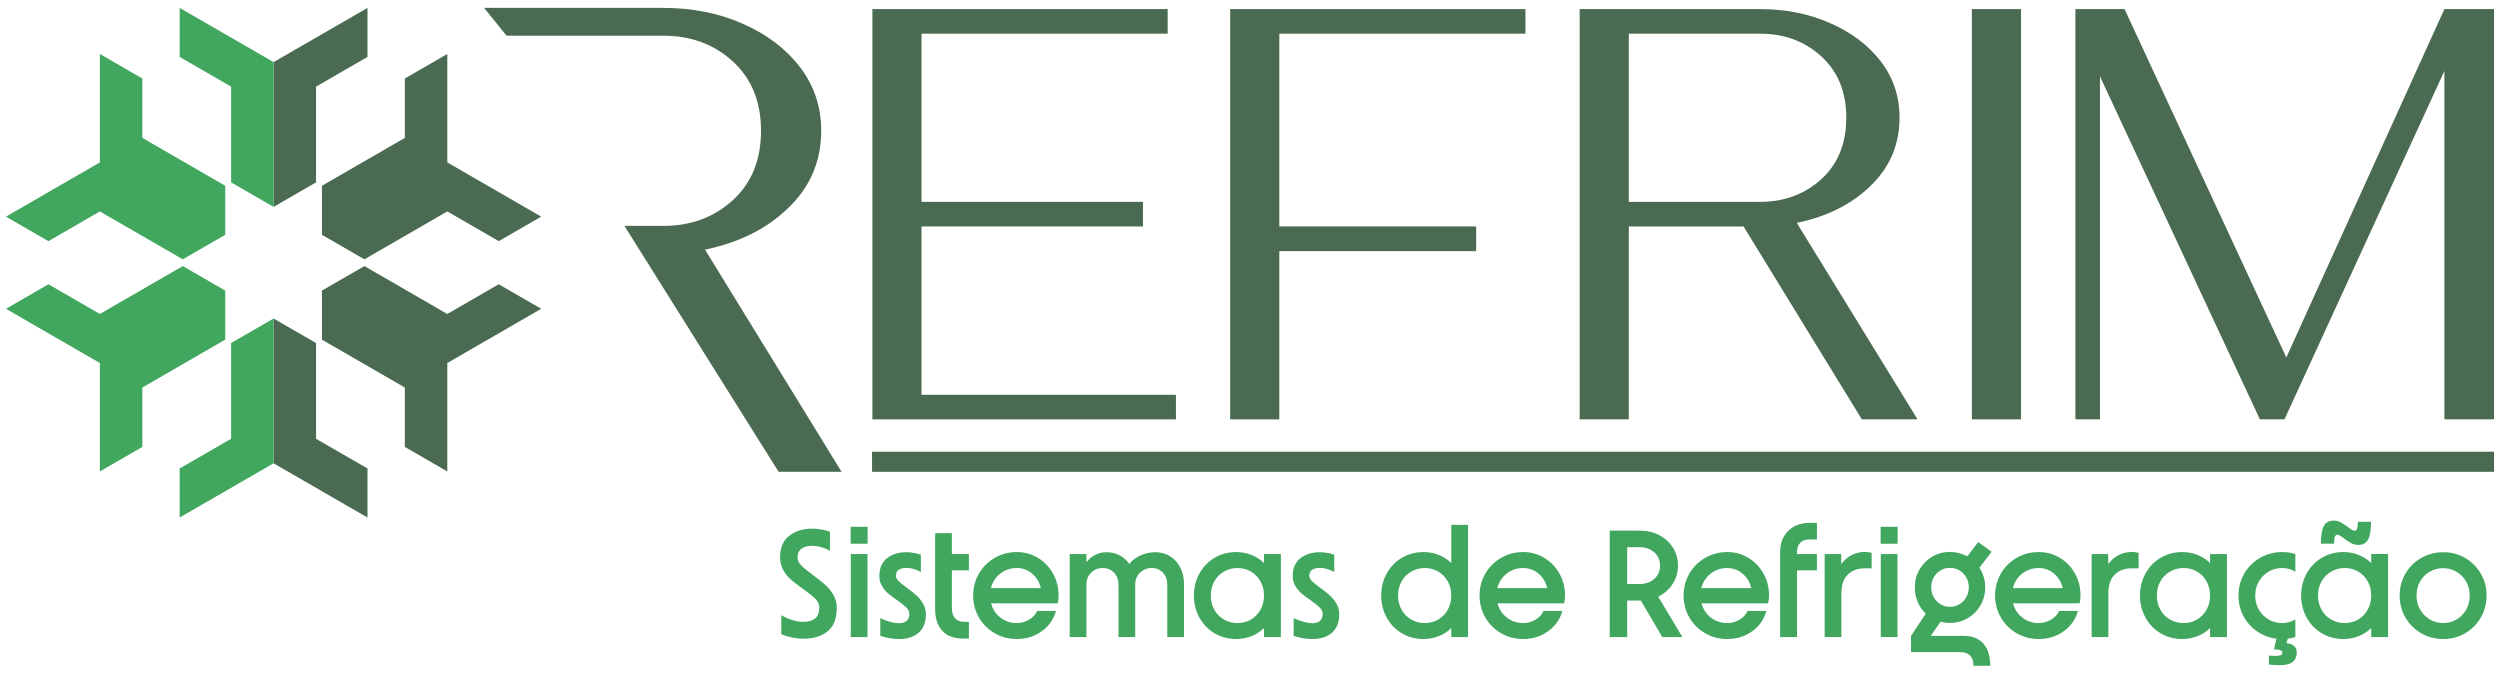
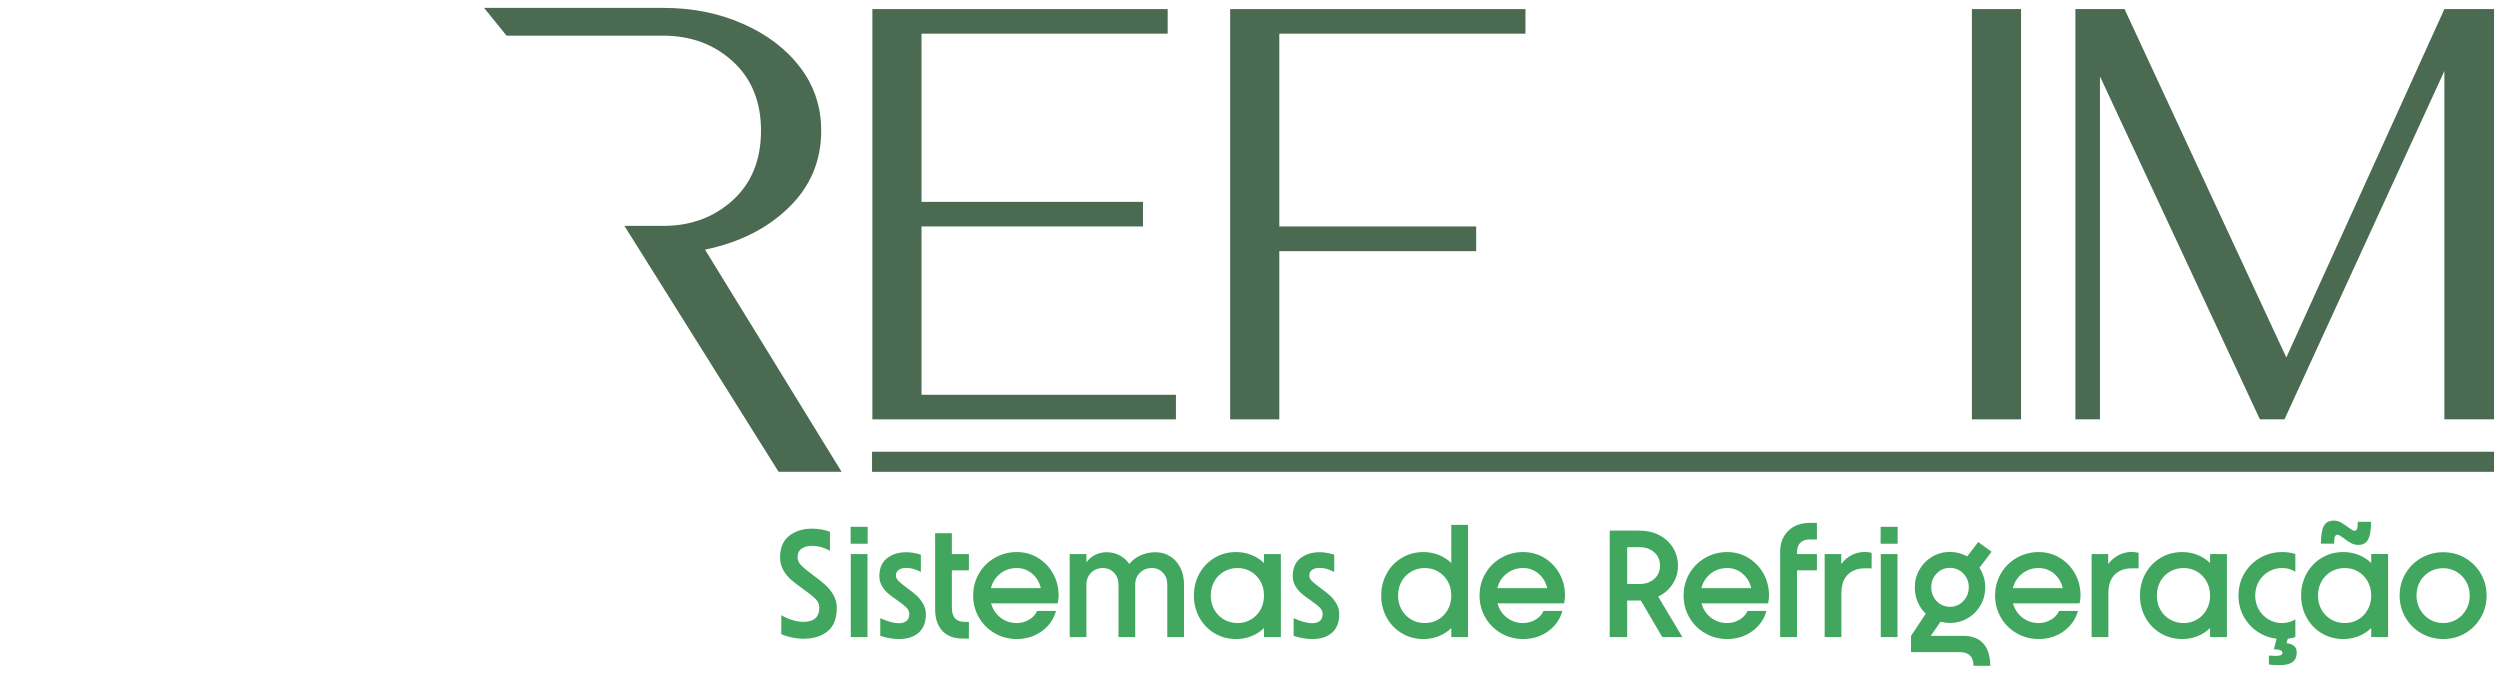
<svg xmlns="http://www.w3.org/2000/svg" xml:space="preserve" width="1900px" height="512px" version="1.0" style="shape-rendering:geometricPrecision; text-rendering:geometricPrecision; image-rendering:optimizeQuality; fill-rule:evenodd; clip-rule:evenodd" viewBox="0 0 1900 512">
  <defs>
    <style type="text/css"> .fil0 {fill:#4A6B51} .fil1 {fill:#41A65E} .fil2 {fill:#4A6B51;fill-rule:nonzero} .fil3 {fill:#41A65E;fill-rule:nonzero} </style>
  </defs>
  <g id="Camada_x0020_1">
    <g id="_3146254640352">
-       <path class="fil0" d="M240.19 65.84l39.1 -22.58 0 -37.26 -71.37 41.2 0 110.03 32.27 -18.63 0 -72.76zm99.76 172.78l39.09 -22.58 32.28 18.64 -71.37 41.2 0 82.41 -32.28 -18.63 0 -45.14 -63.01 -36.39 0 -37.27 32.27 -18.63 63.02 36.39zm-32.28 -133.82l0 -45.14 32.28 -18.64 0 82.41 71.37 41.21 -32.28 18.63 -39.09 -22.58 -63.02 36.39 -32.27 -18.63 0 -37.27 63.01 -36.38zm-67.48 228.67l39.1 22.58 0 37.26 -71.37 -41.2 0 -110.03 32.27 18.63 0 72.76z" />
-       <path class="fil1" d="M175.65 65.84l-39.1 -22.58 0 -37.26 71.37 41.2 0 110.03 -32.27 -18.63 0 -72.76zm-99.76 94.85l-39.09 22.58 -32.28 -18.63 71.37 -41.21 0 -82.41 32.28 18.64 0 45.14 63.01 36.38 0 37.27 -32.27 18.63 -63.02 -36.39zm32.28 133.83l0 45.14 -32.28 18.63 0 -82.41 -71.37 -41.2 32.28 -18.64 39.09 22.58 63.02 -36.39 32.27 18.63 0 37.27 -63.01 36.39zm67.48 38.95l-39.1 22.58 0 37.26 71.37 -41.2 0 -110.03 -32.27 18.63 0 72.76z" />
      <path class="fil2" d="M367.9 6l136.17 0c21.97,0 42.03,3.93 60.29,11.99 18.25,7.96 32.79,18.9 43.51,32.9 10.83,14.02 16.24,30.15 16.24,48.4 0,22.93 -8.17,42.46 -24.62,58.38 -16.35,16.02 -37.57,26.64 -63.68,32.05l103.8 168.86 -47.87 0 -117.17 -186.9 29.5 0c20.91,0 38.53,-6.48 52.86,-19.53 14.33,-13.06 21.44,-30.67 21.44,-52.86 0,-21.97 -7.11,-39.48 -21.44,-52.64 -14.33,-13.05 -31.95,-19.53 -52.86,-19.53l-119.08 0 -17.09 -21.12z" />
      <polygon class="fil2" points="893.71,318.71 663.01,318.71 663.01,6.91 887.43,6.91 887.43,25.59 700.36,25.59 700.36,153.42 868.65,153.42 868.65,172.1 700.36,172.1 700.36,300.03 893.71,300.03 " />
      <polygon class="fil2" points="972.28,318.71 934.92,318.71 934.92,6.91 1159.34,6.91 1159.34,25.59 972.28,25.59 972.28,172.1 1121.89,172.1 1121.89,190.87 972.28,190.87 " />
-       <path class="fil2" d="M1457.34 318.71l-42.33 0 -89.92 -146.61 -87.19 0 0 146.61 -37.36 0 0 -311.8 136.94 0c19.43,0 37.17,3.47 53.31,10.61 16.15,7.03 29.01,16.7 38.58,29.09 9.48,12.39 14.27,26.66 14.27,42.8 0,20.27 -7.23,37.55 -21.78,51.62 -14.45,14.18 -33.22,23.56 -56.31,28.35l91.79 149.33zm-119.86 -165.29c18.49,0 34.07,-5.72 46.74,-17.27 12.67,-11.54 18.96,-27.12 18.96,-46.74 0,-19.43 -6.29,-34.91 -18.96,-46.55 -12.67,-11.55 -28.25,-17.27 -46.74,-17.27l-99.58 0 0 127.83 99.58 0z" />
      <polygon class="fil2" points="1535.99,318.71 1498.64,318.71 1498.64,6.91 1535.99,6.91 " />
      <polygon class="fil2" points="1895.48,318.71 1857.74,318.71 1857.74,53.93 1736.2,318.71 1717.52,318.71 1595.97,58.06 1595.97,318.71 1577.29,318.71 1577.29,6.91 1614.65,6.91 1737.6,271.69 1857.74,6.91 1895.48,6.91 " />
      <path class="fil3" d="M610.54 485.43c-2.85,0 -5.74,-0.31 -8.67,-0.92 -2.92,-0.62 -5.62,-1.46 -8.08,-2.54l0 -14.45c2.54,1.54 5.31,2.78 8.32,3.7 3,0.93 5.81,1.39 8.43,1.39 8.09,0 12.13,-3.62 12.13,-10.86 0,-2.47 -0.98,-4.68 -2.94,-6.65 -1.97,-1.96 -5.03,-4.41 -9.19,-7.34 -3.77,-2.69 -6.84,-5.04 -9.19,-7.04 -2.35,-2.01 -4.35,-4.45 -6,-7.34 -1.66,-2.89 -2.49,-6.14 -2.49,-9.76 0,-7.32 2.31,-12.79 6.93,-16.41 4.63,-3.62 10.4,-5.43 17.34,-5.43 4.62,0 9.16,0.77 13.63,2.31l0 14.56c-1.93,-1.15 -4.1,-2.08 -6.53,-2.77 -2.42,-0.7 -4.79,-1.04 -7.1,-1.04 -3.24,0 -5.88,0.71 -7.92,2.13 -2.04,1.43 -3.06,3.64 -3.06,6.65 0,2.15 0.92,4.18 2.77,6.06 1.85,1.89 4.82,4.34 8.9,7.34 3.7,2.7 6.78,5.14 9.24,7.34 2.47,2.19 4.57,4.77 6.3,7.74 1.73,2.96 2.6,6.26 2.6,9.88 0,8.01 -2.29,13.92 -6.88,17.73 -4.58,3.82 -10.76,5.72 -18.54,5.72zm36.05 -64.36l12.71 0 0 63.09 -12.71 0 0 -63.09zm-0.12 -20.68l12.94 0 0 12.83 -12.94 0 0 -12.83zm36.75 85.27c-4.63,0 -9.36,-0.81 -14.22,-2.42l0 -13.41c5.7,2.55 10.44,3.82 14.22,3.82 2.38,0 4.29,-0.58 5.71,-1.74 1.43,-1.15 2.14,-2.92 2.14,-5.31 0,-1.77 -0.73,-3.39 -2.19,-4.85 -1.47,-1.47 -3.74,-3.28 -6.82,-5.44 -2.93,-2 -5.3,-3.77 -7.11,-5.31 -1.81,-1.54 -3.37,-3.43 -4.68,-5.66 -1.31,-2.24 -1.96,-4.74 -1.96,-7.51 0,-6.01 1.95,-10.53 5.84,-13.58 3.89,-3.04 8.8,-4.56 14.73,-4.56 3.46,0 7.12,0.61 10.97,1.85l0 13.17c-1.77,-1 -3.62,-1.77 -5.54,-2.31 -1.93,-0.54 -3.74,-0.81 -5.43,-0.81 -2.39,0 -4.32,0.48 -5.78,1.44 -1.46,0.97 -2.19,2.45 -2.19,4.45 0,1.47 0.67,2.85 2.02,4.16 1.35,1.31 3.48,3.04 6.41,5.2 3,2.16 5.45,4.1 7.34,5.84 1.88,1.73 3.52,3.79 4.91,6.18 1.38,2.39 2.08,5.04 2.08,7.97 0,6.09 -1.81,10.75 -5.43,13.98 -3.62,3.24 -8.63,4.85 -15.02,4.85zm48.75 -0.34c-7.01,0 -12.3,-1.99 -15.88,-5.95 -3.58,-3.97 -5.38,-9.38 -5.38,-16.24l0 -57.88 12.71 0 0 15.82 12.94 0 0 12.37 -12.94 0 0 28.54c0,7.08 3.24,10.63 9.71,10.63l3.23 0 0 12.71 -4.39 0zm40.79 0.34c-6.09,0 -11.67,-1.46 -16.75,-4.39 -5.09,-2.92 -9.09,-6.91 -12.02,-11.96 -2.93,-5.04 -4.39,-10.61 -4.39,-16.69 0,-6.09 1.46,-11.65 4.39,-16.7 2.93,-5.04 6.93,-9.03 12.02,-11.95 5.08,-2.93 10.66,-4.4 16.75,-4.4 5.85,0 11.21,1.47 16.06,4.4 4.85,2.92 8.68,6.91 11.5,11.95 2.81,5.05 4.21,10.61 4.21,16.7 0,1.92 -0.23,3.89 -0.69,5.89l-50.61 0c1.16,4.47 3.53,8.09 7.11,10.86 3.58,2.78 7.72,4.16 12.42,4.16 3.31,0 6.41,-0.85 9.3,-2.54 2.89,-1.69 4.95,-3.93 6.18,-6.7l14.33 0c-1.77,6.39 -5.39,11.55 -10.86,15.48 -5.47,3.93 -11.79,5.89 -18.95,5.89zm18.25 -38.7c-1.07,-4.55 -3.29,-8.23 -6.64,-11.04 -3.35,-2.81 -7.22,-4.22 -11.61,-4.22 -4.78,0 -8.96,1.41 -12.54,4.22 -3.58,2.81 -5.95,6.49 -7.1,11.04l37.89 0zm96.13 -2.66c0,-3.7 -1.11,-6.72 -3.35,-9.07 -2.23,-2.35 -5,-3.53 -8.32,-3.53 -3.62,0 -6.64,1.18 -9.07,3.53 -2.42,2.35 -3.64,5.37 -3.64,9.07l0 39.86 -12.71 0 0 -39.86c0,-3.7 -1.13,-6.72 -3.4,-9.07 -2.28,-2.35 -5.07,-3.53 -8.38,-3.53 -3.62,0 -6.63,1.18 -9.01,3.53 -2.39,2.35 -3.59,5.37 -3.59,9.07l0 39.86 -12.7 0 0 -63.09 12.7 0 0 6.24c1.85,-2.46 4.11,-4.35 6.76,-5.66 2.66,-1.3 5.49,-1.96 8.5,-1.96 3.62,0 6.91,0.77 9.88,2.31 2.96,1.54 5.45,3.74 7.45,6.59 2.23,-2.78 5.12,-4.95 8.66,-6.53 3.55,-1.58 7.28,-2.37 11.21,-2.37 4.16,0 7.9,1.04 11.21,3.12 3.31,2.08 5.89,4.97 7.74,8.66 1.85,3.7 2.77,7.98 2.77,12.83l0 39.86 -12.71 0 0 -39.86zm73.49 33.05c-2.7,2.61 -5.86,4.65 -9.48,6.12 -3.62,1.46 -7.51,2.19 -11.67,2.19 -6.08,0 -11.57,-1.46 -16.46,-4.39 -4.89,-2.92 -8.72,-6.91 -11.5,-11.96 -2.77,-5.04 -4.16,-10.61 -4.16,-16.69 0,-6.09 1.39,-11.65 4.16,-16.7 2.78,-5.04 6.61,-9.03 11.5,-11.95 4.89,-2.93 10.38,-4.4 16.46,-4.4 4.16,0 8.05,0.73 11.67,2.2 3.62,1.46 6.78,3.5 9.48,6.12l0 -6.82 12.82 0 0 63.09 -12.82 0 0 -6.81zm-20.11 -3.82c3.78,0 7.19,-0.9 10.23,-2.71 3.04,-1.81 5.45,-4.3 7.22,-7.46 1.77,-3.15 2.66,-6.74 2.66,-10.74 0,-4.01 -0.89,-7.59 -2.66,-10.75 -1.77,-3.16 -4.18,-5.64 -7.22,-7.45 -3.04,-1.81 -6.45,-2.72 -10.23,-2.72 -3.77,0 -7.22,0.91 -10.34,2.72 -3.12,1.81 -5.56,4.29 -7.33,7.45 -1.78,3.16 -2.66,6.74 -2.66,10.75 0,4 0.88,7.59 2.66,10.74 1.77,3.16 4.21,5.65 7.33,7.46 3.12,1.81 6.57,2.71 10.34,2.71zm56.85 12.13c-4.62,0 -9.36,-0.81 -14.21,-2.42l0 -13.41c5.7,2.55 10.44,3.82 14.21,3.82 2.39,0 4.29,-0.58 5.72,-1.74 1.42,-1.15 2.14,-2.92 2.14,-5.31 0,-1.77 -0.74,-3.39 -2.2,-4.85 -1.46,-1.47 -3.74,-3.28 -6.82,-5.44 -2.92,-2 -5.29,-3.77 -7.1,-5.31 -1.81,-1.54 -3.37,-3.43 -4.68,-5.66 -1.31,-2.24 -1.97,-4.74 -1.97,-7.51 0,-6.01 1.95,-10.53 5.84,-13.58 3.89,-3.04 8.8,-4.56 14.73,-4.56 3.47,0 7.12,0.61 10.98,1.85l0 13.17c-1.78,-1 -3.62,-1.77 -5.55,-2.31 -1.93,-0.54 -3.73,-0.81 -5.43,-0.81 -2.39,0 -4.31,0.48 -5.78,1.44 -1.46,0.97 -2.19,2.45 -2.19,4.45 0,1.47 0.67,2.85 2.02,4.16 1.35,1.31 3.49,3.04 6.41,5.2 3.01,2.16 5.45,4.1 7.34,5.84 1.89,1.73 3.52,3.79 4.91,6.18 1.39,2.39 2.08,5.04 2.08,7.97 0,6.09 -1.81,10.75 -5.43,13.98 -3.62,3.24 -8.63,4.85 -15.02,4.85zm105.6 -8.31c-2.69,2.61 -5.85,4.65 -9.47,6.12 -3.62,1.46 -7.51,2.19 -11.67,2.19 -6.09,0 -11.57,-1.46 -16.46,-4.39 -4.9,-2.92 -8.73,-6.91 -11.5,-11.96 -2.77,-5.04 -4.16,-10.61 -4.16,-16.69 0,-6.09 1.39,-11.65 4.16,-16.7 2.77,-5.04 6.6,-9.03 11.5,-11.95 4.89,-2.93 10.37,-4.4 16.46,-4.4 4.16,0 8.05,0.73 11.67,2.2 3.62,1.46 6.78,3.5 9.47,6.12l0 -29 12.71 0 0 85.27 -12.71 0 0 -6.81zm-20.1 -3.82c3.77,0 7.18,-0.9 10.22,-2.71 3.05,-1.81 5.45,-4.3 7.23,-7.46 1.77,-3.15 2.65,-6.74 2.65,-10.74 0,-4.01 -0.88,-7.59 -2.65,-10.75 -1.78,-3.16 -4.18,-5.64 -7.23,-7.45 -3.04,-1.81 -6.45,-2.72 -10.22,-2.72 -3.78,0 -7.22,0.91 -10.34,2.72 -3.12,1.81 -5.57,4.29 -7.34,7.45 -1.77,3.16 -2.66,6.74 -2.66,10.75 0,4 0.89,7.59 2.66,10.74 1.77,3.16 4.22,5.65 7.34,7.46 3.12,1.81 6.56,2.71 10.34,2.71zm74.75 12.13c-6.08,0 -11.67,-1.46 -16.75,-4.39 -5.08,-2.92 -9.09,-6.91 -12.02,-11.96 -2.92,-5.04 -4.39,-10.61 -4.39,-16.69 0,-6.09 1.47,-11.65 4.39,-16.7 2.93,-5.04 6.94,-9.03 12.02,-11.95 5.08,-2.93 10.67,-4.4 16.75,-4.4 5.86,0 11.21,1.47 16.06,4.4 4.86,2.92 8.69,6.91 11.5,11.95 2.81,5.05 4.22,10.61 4.22,16.7 0,1.92 -0.23,3.89 -0.7,5.89l-50.6 0c1.15,4.47 3.52,8.09 7.1,10.86 3.58,2.78 7.72,4.16 12.42,4.16 3.31,0 6.42,-0.85 9.3,-2.54 2.89,-1.69 4.95,-3.93 6.19,-6.7l14.32 0c-1.77,6.39 -5.39,11.55 -10.86,15.48 -5.47,3.93 -11.78,5.89 -18.95,5.89zm18.26 -38.7c-1.08,-4.55 -3.29,-8.23 -6.64,-11.04 -3.36,-2.81 -7.23,-4.22 -11.62,-4.22 -4.77,0 -8.95,1.41 -12.53,4.22 -3.58,2.81 -5.95,6.49 -7.11,11.04l37.9 0zm47.49 -43.68l22.76 0c5.62,0 10.65,1.18 15.08,3.53 4.43,2.35 7.87,5.54 10.34,9.59 2.46,4.04 3.69,8.57 3.69,13.57 0,5.09 -1.34,9.71 -4.04,13.87 -2.7,4.16 -6.35,7.35 -10.98,9.59l18.37 30.73 -15.25 0 -16.29 -27.73 -0.92 0 -9.48 0 0 27.73 -13.28 0 0 -80.88zm22.76 40.56c4.47,0 8.16,-1.29 11.09,-3.87 2.93,-2.59 4.39,-5.95 4.39,-10.11 0,-4.16 -1.46,-7.53 -4.39,-10.11 -2.93,-2.58 -6.62,-3.87 -11.09,-3.87l-9.48 0 0 27.96 9.48 0zm66.55 41.82c-6.08,0 -11.67,-1.46 -16.75,-4.39 -5.09,-2.92 -9.09,-6.91 -12.02,-11.96 -2.93,-5.04 -4.39,-10.61 -4.39,-16.69 0,-6.09 1.46,-11.65 4.39,-16.7 2.93,-5.04 6.93,-9.03 12.02,-11.95 5.08,-2.93 10.67,-4.4 16.75,-4.4 5.85,0 11.21,1.47 16.06,4.4 4.85,2.92 8.68,6.91 11.5,11.95 2.81,5.05 4.21,10.61 4.21,16.7 0,1.92 -0.23,3.89 -0.69,5.89l-50.61 0c1.16,4.47 3.53,8.09 7.11,10.86 3.58,2.78 7.72,4.16 12.42,4.16 3.31,0 6.41,-0.85 9.3,-2.54 2.89,-1.69 4.95,-3.93 6.18,-6.7l14.33 0c-1.77,6.39 -5.39,11.55 -10.86,15.48 -5.47,3.93 -11.79,5.89 -18.95,5.89zm18.26 -38.7c-1.08,-4.55 -3.3,-8.23 -6.65,-11.04 -3.35,-2.81 -7.22,-4.22 -11.61,-4.22 -4.78,0 -8.95,1.41 -12.53,4.22 -3.59,2.81 -5.96,6.49 -7.11,11.04l37.9 0zm21.95 -27.5c0,-6.63 2.06,-11.96 6.18,-16 4.12,-4.05 9.53,-6.07 16.23,-6.07l5.55 0 0 12.59 -5.55 0c-3.15,0 -5.54,0.87 -7.16,2.6 -1.62,1.74 -2.43,4.03 -2.43,6.88l0 1.61 15.14 0 0 12.37 -15.14 0 0 50.72 -12.82 0 0 -64.7zm33.85 1.61l12.6 0 0 7.63c2.15,-2.93 4.79,-5.2 7.91,-6.81 3.12,-1.62 6.49,-2.43 10.11,-2.43 1.39,0 3.08,0.23 5.08,0.69l0 11.79 -5.31 0c-5.24,0 -9.5,1.58 -12.77,4.73 -3.27,3.16 -4.91,7.94 -4.91,14.33l0 33.16 -12.71 0 0 -63.09zm42.64 0l12.71 0 0 63.09 -12.71 0 0 -63.09zm-0.12 -20.68l12.94 0 0 12.83 -12.94 0 0 -12.83zm52.57 73.03c-2.39,0 -4.74,-0.31 -7.05,-0.93l-7.39 10.75 24.72 0c6.63,0 11.69,1.94 15.2,5.83 3.5,3.89 5.26,9.53 5.26,16.93l-12.71 0c0,-6.93 -3.51,-10.4 -10.52,-10.4l-36.97 0 0 -12.36 11.21 -16.87c-2.62,-2.47 -4.66,-5.41 -6.13,-8.84 -1.46,-3.43 -2.19,-7.15 -2.19,-11.15 0,-4.93 1.19,-9.46 3.58,-13.58 2.39,-4.12 5.62,-7.37 9.7,-9.76 4.09,-2.39 8.55,-3.58 13.41,-3.58 4.54,0 8.93,1.12 13.17,3.35l8.32 -10.86 10.17 7.39 -9.25 12.13c2.93,4.55 4.39,9.52 4.39,14.91 0,5 -1.19,9.57 -3.58,13.69 -2.39,4.12 -5.62,7.38 -9.7,9.76 -4.09,2.39 -8.63,3.59 -13.64,3.59zm0.12 -12.25c4,0 7.39,-1.45 10.16,-4.34 2.78,-2.88 4.16,-6.41 4.16,-10.57 0,-4.08 -1.38,-7.55 -4.16,-10.4 -2.77,-2.85 -6.16,-4.27 -10.16,-4.27 -4.01,0 -7.38,1.42 -10.11,4.27 -2.74,2.85 -4.1,6.32 -4.1,10.4 0,4.16 1.36,7.69 4.1,10.57 2.73,2.89 6.1,4.34 10.11,4.34zm67.47 24.49c-6.08,0 -11.67,-1.46 -16.75,-4.39 -5.08,-2.92 -9.09,-6.91 -12.02,-11.96 -2.92,-5.04 -4.39,-10.61 -4.39,-16.69 0,-6.09 1.47,-11.65 4.39,-16.7 2.93,-5.04 6.94,-9.03 12.02,-11.95 5.08,-2.93 10.67,-4.4 16.75,-4.4 5.86,0 11.21,1.47 16.06,4.4 4.86,2.92 8.69,6.91 11.5,11.95 2.81,5.05 4.22,10.61 4.22,16.7 0,1.92 -0.23,3.89 -0.7,5.89l-50.6 0c1.15,4.47 3.52,8.09 7.1,10.86 3.58,2.78 7.72,4.16 12.42,4.16 3.31,0 6.42,-0.85 9.3,-2.54 2.89,-1.69 4.95,-3.93 6.19,-6.7l14.32 0c-1.77,6.39 -5.39,11.55 -10.86,15.48 -5.47,3.93 -11.78,5.89 -18.95,5.89zm18.26 -38.7c-1.08,-4.55 -3.29,-8.23 -6.64,-11.04 -3.36,-2.81 -7.23,-4.22 -11.62,-4.22 -4.77,0 -8.95,1.41 -12.53,4.22 -3.59,2.81 -5.96,6.49 -7.11,11.04l37.9 0zm21.95 -25.89l12.59 0 0 7.63c2.16,-2.93 4.8,-5.2 7.92,-6.81 3.12,-1.62 6.49,-2.43 10.11,-2.43 1.39,0 3.08,0.23 5.08,0.69l0 11.79 -5.31 0c-5.24,0 -9.5,1.58 -12.77,4.73 -3.27,3.16 -4.91,7.94 -4.91,14.33l0 33.16 -12.71 0 0 -63.09zm90.01 56.28c-2.7,2.61 -5.86,4.65 -9.48,6.12 -3.62,1.46 -7.51,2.19 -11.67,2.19 -6.08,0 -11.57,-1.46 -16.46,-4.39 -4.89,-2.92 -8.72,-6.91 -11.5,-11.96 -2.77,-5.04 -4.16,-10.61 -4.16,-16.69 0,-6.09 1.39,-11.65 4.16,-16.7 2.78,-5.04 6.61,-9.03 11.5,-11.95 4.89,-2.93 10.38,-4.4 16.46,-4.4 4.16,0 8.05,0.73 11.67,2.2 3.62,1.46 6.78,3.5 9.48,6.12l0 -6.82 12.82 0 0 63.09 -12.82 0 0 -6.81zm-20.11 -3.82c3.78,0 7.19,-0.9 10.23,-2.71 3.04,-1.81 5.45,-4.3 7.22,-7.46 1.77,-3.15 2.66,-6.74 2.66,-10.74 0,-4.01 -0.89,-7.59 -2.66,-10.75 -1.77,-3.16 -4.18,-5.64 -7.22,-7.45 -3.04,-1.81 -6.45,-2.72 -10.23,-2.72 -3.77,0 -7.22,0.91 -10.34,2.72 -3.12,1.81 -5.56,4.29 -7.33,7.45 -1.78,3.16 -2.66,6.74 -2.66,10.75 0,4 0.88,7.59 2.66,10.74 1.77,3.16 4.21,5.65 7.33,7.46 3.12,1.81 6.57,2.71 10.34,2.71zm72.45 32.01c-2.55,0 -5.09,-0.16 -7.63,-0.47l0 -6.81c2,0.15 3.81,0.23 5.43,0.23 3.24,0 4.85,-0.77 4.85,-2.31 0,-0.85 -0.48,-1.5 -1.44,-1.97 -0.96,-0.46 -2.64,-0.69 -5.03,-0.69l1.97 -8.09c-5.47,-0.69 -10.4,-2.56 -14.79,-5.6 -4.39,-3.04 -7.84,-6.93 -10.34,-11.67 -2.51,-4.74 -3.76,-9.92 -3.76,-15.54 0,-6.09 1.47,-11.65 4.39,-16.7 2.93,-5.04 6.94,-9.03 12.02,-11.95 5.08,-2.93 10.67,-4.4 16.75,-4.4 3.7,0 7.05,0.5 10.06,1.5l0 13.41c-2.93,-1.85 -6.28,-2.78 -10.06,-2.78 -3.77,0 -7.22,0.93 -10.34,2.78 -3.12,1.85 -5.58,4.35 -7.39,7.51 -1.81,3.16 -2.72,6.7 -2.72,10.63 0,3.93 0.91,7.47 2.72,10.63 1.81,3.16 4.27,5.66 7.39,7.51 3.12,1.85 6.57,2.77 10.34,2.77 3.62,0 6.97,-0.92 10.06,-2.77l0 13.4c-2.08,0.62 -4.01,1.04 -5.78,1.27l-0.93 3.35c5.16,0.62 7.75,2.97 7.75,7.05 0,3.24 -1.04,5.66 -3.12,7.28 -2.08,1.62 -5.55,2.43 -10.4,2.43zm70.13 -28.19c-2.7,2.61 -5.85,4.65 -9.47,6.12 -3.62,1.46 -7.51,2.19 -11.67,2.19 -6.09,0 -11.58,-1.46 -16.47,-4.39 -4.89,-2.92 -8.72,-6.91 -11.5,-11.96 -2.77,-5.04 -4.16,-10.61 -4.16,-16.69 0,-6.09 1.39,-11.65 4.16,-16.7 2.78,-5.04 6.61,-9.03 11.5,-11.95 4.89,-2.93 10.38,-4.4 16.47,-4.4 4.16,0 8.05,0.73 11.67,2.2 3.62,1.46 6.77,3.5 9.47,6.12l0 -6.82 12.82 0 0 63.09 -12.82 0 0 -6.81zm-20.1 -3.82c3.77,0 7.18,-0.9 10.22,-2.71 3.04,-1.81 5.45,-4.3 7.22,-7.46 1.77,-3.15 2.66,-6.74 2.66,-10.74 0,-4.01 -0.89,-7.59 -2.66,-10.75 -1.77,-3.16 -4.18,-5.64 -7.22,-7.45 -3.04,-1.81 -6.45,-2.72 -10.22,-2.72 -3.78,0 -7.22,0.91 -10.35,2.72 -3.11,1.81 -5.56,4.29 -7.33,7.45 -1.77,3.16 -2.66,6.74 -2.66,10.75 0,4 0.89,7.59 2.66,10.74 1.77,3.16 4.22,5.65 7.33,7.46 3.13,1.81 6.57,2.71 10.35,2.71zm-18.14 -60.31c0,-6.16 0.73,-10.63 2.19,-13.4 1.47,-2.78 4.01,-4.16 7.63,-4.16 1.85,0 3.56,0.42 5.14,1.27 1.58,0.84 3.52,2.12 5.83,3.81 2.31,1.77 3.89,2.66 4.74,2.66 0.85,0 1.48,-0.44 1.91,-1.33 0.42,-0.89 0.63,-2.72 0.63,-5.49l10.05 0c0,6.09 -0.73,10.53 -2.19,13.35 -1.46,2.81 -3.97,4.21 -7.51,4.21 -1.93,0 -3.76,-0.46 -5.49,-1.38 -1.73,-0.93 -3.64,-2.2 -5.72,-3.82 -0.92,-0.69 -1.79,-1.29 -2.6,-1.79 -0.81,-0.5 -1.48,-0.75 -2.02,-0.75 -0.85,0 -1.48,0.45 -1.91,1.33 -0.42,0.89 -0.63,2.72 -0.63,5.49l-10.05 0zm93.01 72.44c-6.09,0 -11.67,-1.46 -16.76,-4.39 -5.08,-2.92 -9.09,-6.91 -12.01,-11.96 -2.93,-5.04 -4.4,-10.61 -4.4,-16.69 0,-6.09 1.47,-11.63 4.4,-16.64 2.92,-5.01 6.93,-8.97 12.01,-11.9 5.09,-2.93 10.67,-4.39 16.76,-4.39 6.08,0 11.63,1.46 16.63,4.39 5.01,2.93 8.98,6.89 11.9,11.9 2.93,5.01 4.39,10.55 4.39,16.64 0,6.08 -1.46,11.65 -4.39,16.69 -2.92,5.05 -6.89,9.04 -11.9,11.96 -5,2.93 -10.55,4.39 -16.63,4.39zm0 -12.13c3.69,0 7.08,-0.92 10.16,-2.77 3.08,-1.85 5.51,-4.35 7.28,-7.51 1.77,-3.16 2.66,-6.7 2.66,-10.63 0,-3.93 -0.91,-7.47 -2.72,-10.63 -1.81,-3.16 -4.25,-5.64 -7.33,-7.45 -3.08,-1.81 -6.47,-2.72 -10.17,-2.72 -3.77,0 -7.2,0.91 -10.28,2.72 -3.08,1.81 -5.51,4.29 -7.28,7.45 -1.77,3.16 -2.66,6.7 -2.66,10.63 0,3.93 0.91,7.47 2.72,10.63 1.81,3.16 4.25,5.66 7.33,7.51 3.08,1.85 6.51,2.77 10.29,2.77z" />
      <polygon class="fil0" points="662.75,343.31 1895.48,343.31 1895.48,358.58 662.75,358.58 " />
    </g>
  </g>
</svg>